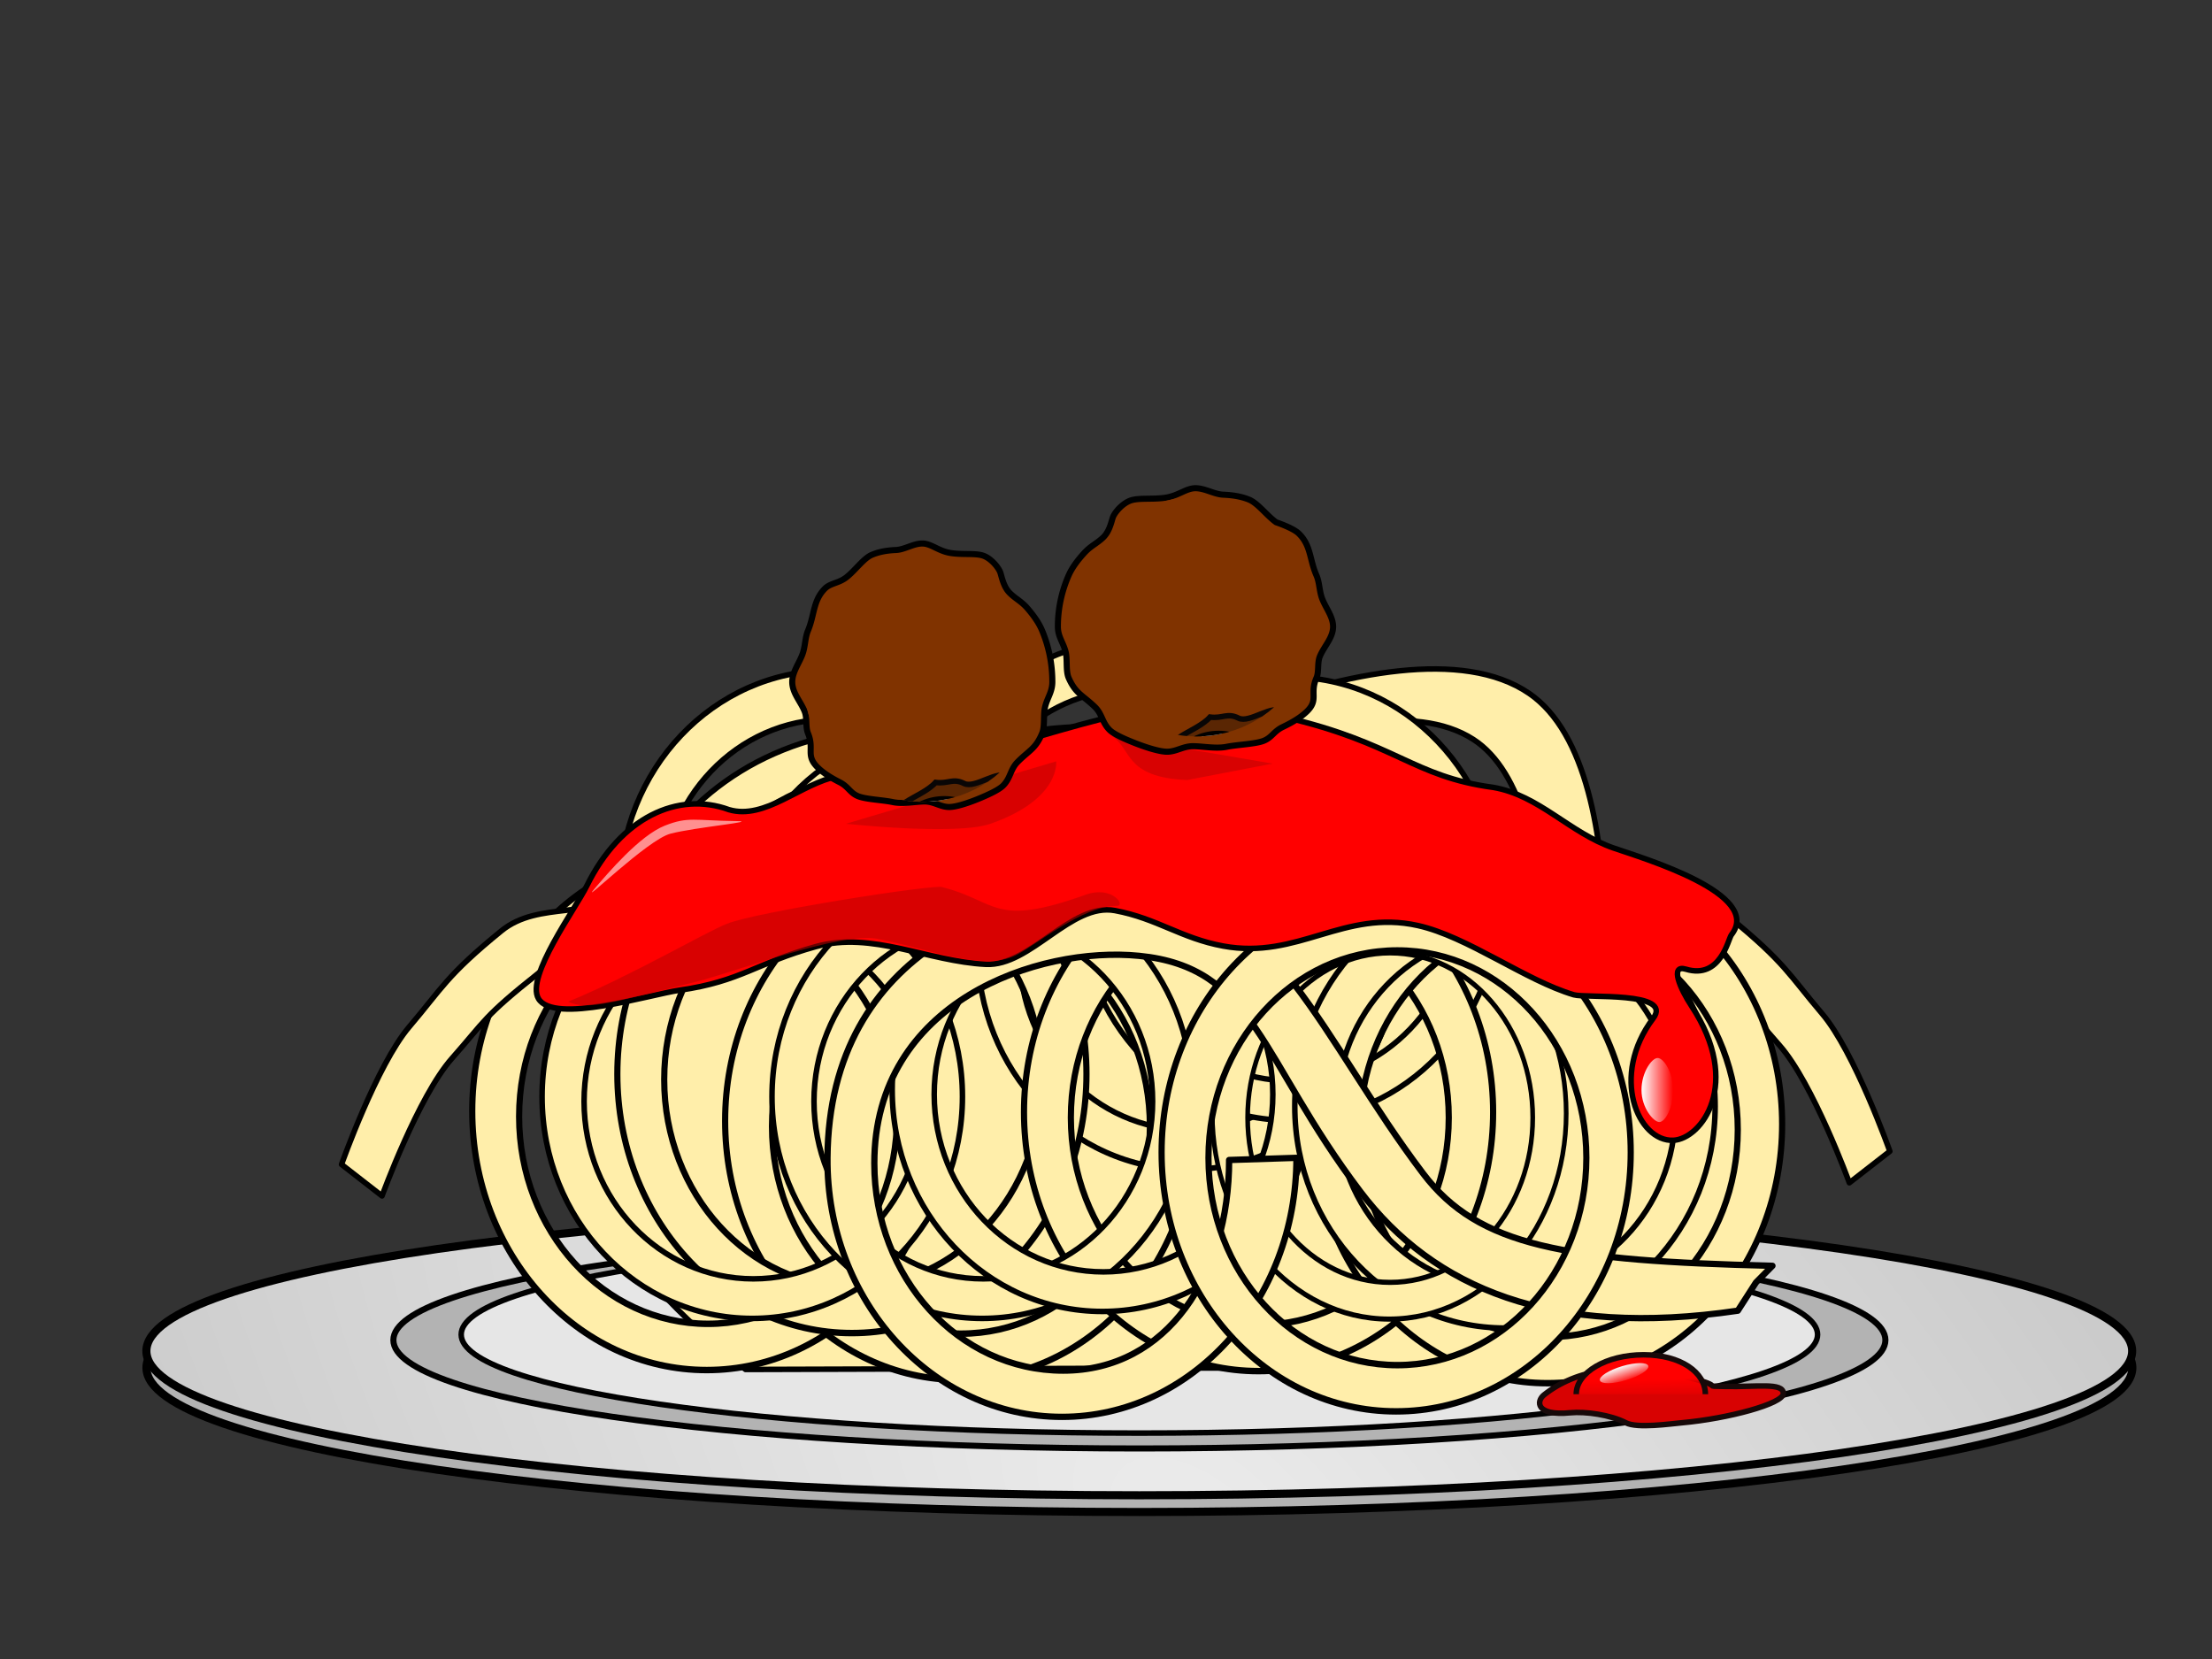
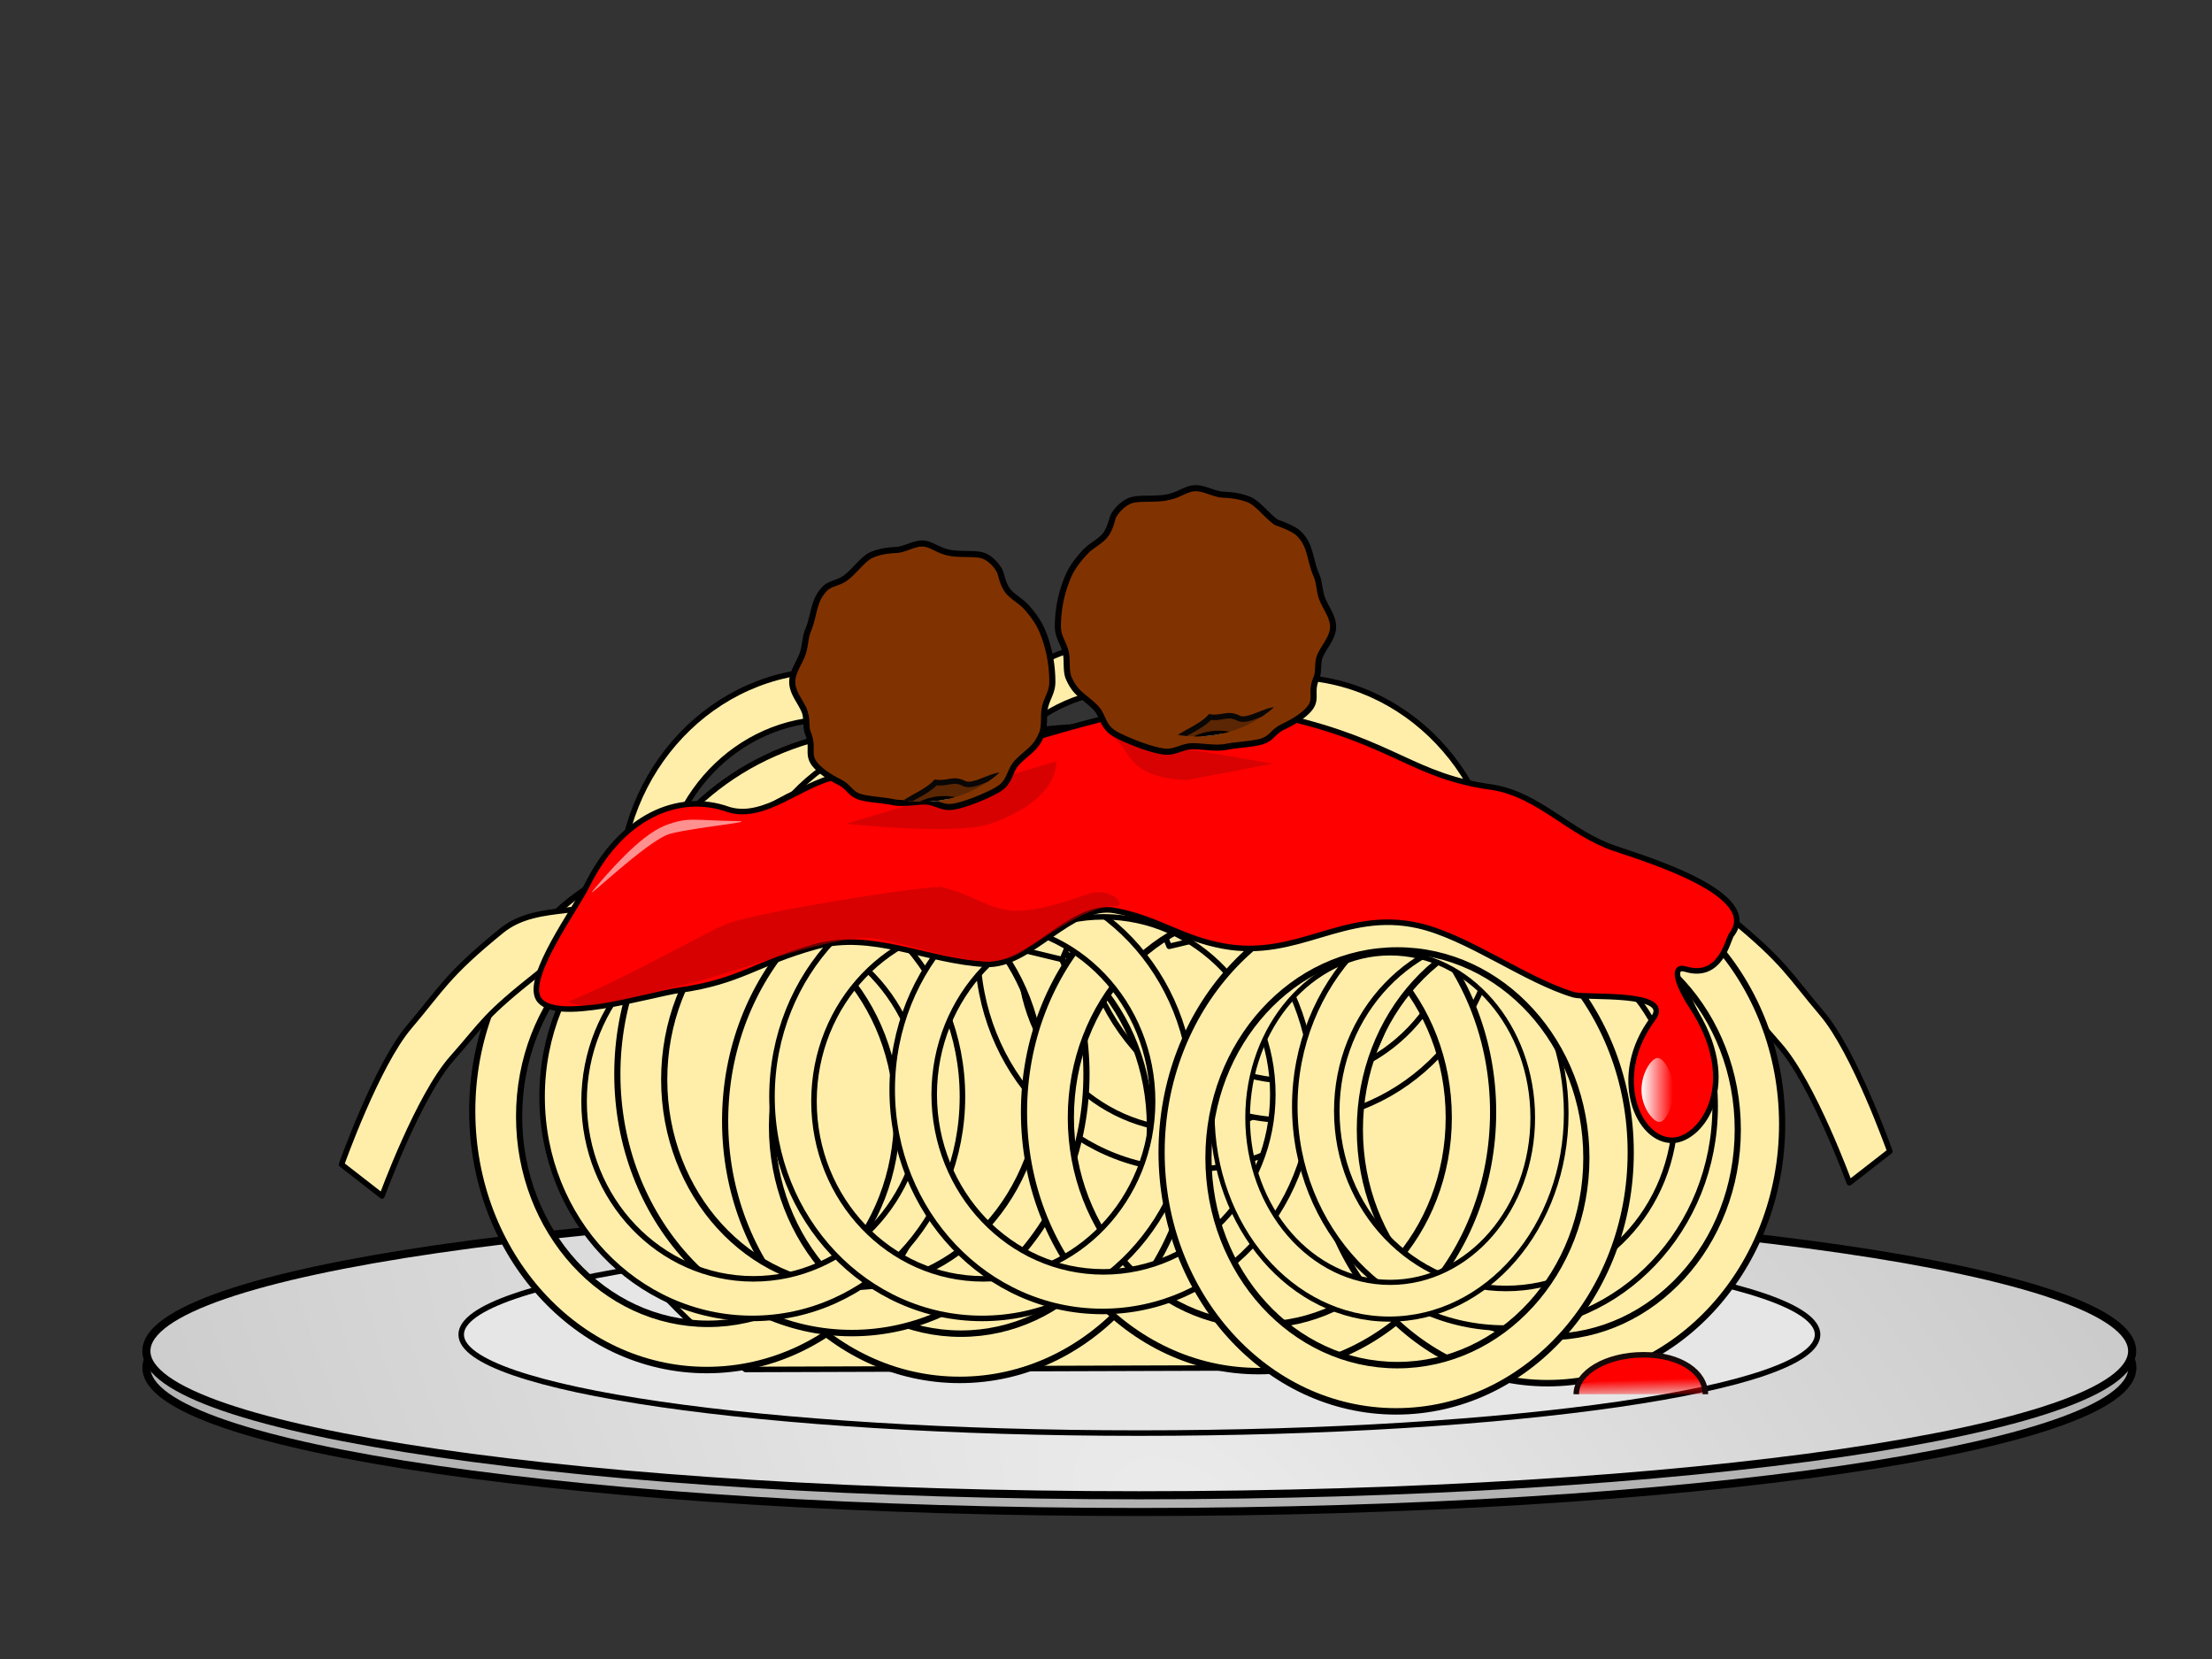
<svg xmlns="http://www.w3.org/2000/svg" xmlns:xlink="http://www.w3.org/1999/xlink" height="600" width="800" viewBox="0 0 800 600">
  <rect x="0" y="0" width="800" height="600" fill="#333333" stroke="none" />
  <defs>
    <linearGradient id="d">
      <stop offset="0" stop-color="#f9f9f9" />
      <stop offset="1" stop-color="#f9f9f9" stop-opacity="0" />
    </linearGradient>
    <linearGradient id="c">
      <stop offset="0" stop-color="red" />
      <stop offset="1" stop-color="red" stop-opacity="0" />
    </linearGradient>
    <linearGradient id="b">
      <stop offset="0" stop-color="#fff" />
      <stop offset="1" stop-color="#fff" stop-opacity="0" />
    </linearGradient>
    <linearGradient id="a">
      <stop offset="0" stop-color="#ececec" />
      <stop offset="1" stop-color="#acacac" />
    </linearGradient>
    <linearGradient xlink:href="#b" id="l" x1="593.671" y1="394.215" x2="605.092" y2="394.215" gradientUnits="userSpaceOnUse" />
    <linearGradient xlink:href="#c" id="m" x1="597.202" y1="498.895" x2="597.417" y2="506.676" gradientUnits="userSpaceOnUse" />
    <linearGradient xlink:href="#d" id="n" x1="595.291" y1="494.042" x2="595.531" y2="500.116" gradientUnits="userSpaceOnUse" />
    <radialGradient xlink:href="#a" id="e" cx="316.936" cy="484.285" fx="316.936" fy="484.285" r="246.279" gradientTransform="matrix(1.107 -1.163 2.086 1.985 -905.455 -47.725)" gradientUnits="userSpaceOnUse" />
    <clipPath clipPathUnits="userSpaceOnUse" id="k">
      <path d="M273.567 210.998a42.76 43.354 0 11-85.52 0 42.76 43.354 0 1185.52 0z" style="marker:none" color="#000" fill="none" stroke="#000" stroke-width="2" stroke-linejoin="round" overflow="visible" />
    </clipPath>
  </defs>
  <g color="#000" stroke="#000" stroke-width="2" stroke-linejoin="round">
    <path d="M771.19 494.662c0 28.814-160.781 52.172-359.113 52.172-198.333 0-359.113-23.358-359.113-52.172 0-28.813 160.78-52.171 359.113-52.171 198.332 0 359.112 23.358 359.112 52.171z" style="marker:none" fill="#b3b3b3" overflow="visible" stroke-width="2.928" />
    <path transform="translate(-232.24 -238.5) scale(1.464)" d="M685.355 496.662c0 19.68-109.815 35.634-245.278 35.634-135.464 0-245.28-15.954-245.28-35.634s109.816-35.634 245.28-35.634c135.463 0 245.278 15.954 245.278 35.634z" style="marker:none" fill="url(#e)" overflow="visible" />
-     <path d="M681.883 484.662c0 21.648-120.796 39.197-269.806 39.197S142.27 506.31 142.27 484.662c0-21.648 120.796-39.197 269.807-39.197 149.01 0 269.806 17.55 269.806 39.197z" style="marker:none" fill="#b3b3b3" overflow="visible" stroke-width="2.2" />
    <path d="M657.355 482.662c0 19.68-109.815 35.634-245.278 35.634-135.464 0-245.28-15.954-245.28-35.634s109.816-35.634 245.28-35.634c135.463 0 245.278 15.954 245.278 35.634z" style="marker:none" fill="#e6e6e6" overflow="visible" />
  </g>
  <path id="f" d="M300.053 242.48c-41.984 0-76 35.876-76 80.156 0 44.28 34.016 80.188 76 80.188s76.03-35.908 76.03-80.188-34.046-80.156-76.03-80.156zm.406 17.625c33.816 0 61.25 28.763 61.25 64.219 0 35.455-27.434 64.187-61.25 64.187s-61.219-28.732-61.219-64.187c0-35.456 27.403-64.22 61.219-64.22z" style="marker:none" color="#000" fill="#fea" fill-opacity="1" fill-rule="nonzero" stroke="#000" stroke-width="2" stroke-linecap="butt" stroke-linejoin="round" stroke-miterlimit="4" stroke-opacity="1" stroke-dasharray="none" stroke-dashoffset="0" visibility="visible" display="inline" overflow="visible" />
  <use height="600" width="800" transform="translate(108.662 -10.69)" xlink:href="#f" />
  <path d="M358.258 263.855c-100.485-11.3-143.787 44.093-157.383 159.758l14.254 1.188c7.994-46.93 19.773-166.99 151.443-145.505zM376.8 263.855c86.352-10.112 157.155 45.865 173.88 161.53l-17.534 1.188c-9.834-46.93-42.051-158.666-166.574-147.277z" style="marker:none" color="#000" fill="#fea" stroke="#000" stroke-width="2" stroke-linejoin="round" overflow="visible" />
-   <path d="M382.013 287.611l4.752 15.441s103.988-62.827 146.098-35.633c36.205 23.38 23.756 127.093 23.756 127.093l20.192 5.94s17.914-121.114-23.756-149.663c-48.111-32.962-171.042 36.822-171.042 36.822z" style="marker:none" color="#000" fill="#fea" stroke="#000" stroke-width="2" stroke-linejoin="round" overflow="visible" />
  <use height="600" width="800" transform="translate(40.385 21.38)" xlink:href="#f" />
  <use xlink:href="#f" transform="translate(90.272 23.756)" width="800" height="600" />
  <path d="M269.629 495.288c-99.76-79.062-68.353-142.038-17.714-198.332l321.244 6.096c25.917 14.09 49.458 36.053 69.436 105.714-11.22 34.346-21.19 69.628-57.014 85.52z" style="marker:none" color="#000" fill="#fea" stroke="#000" stroke-width="2" stroke-linejoin="round" overflow="visible" />
  <path id="i" d="M416.905 327.996s66.827-18.765 96.954-33.138c11.836-5.647 53.523 10.16 65.63 21.683 12.37 11.774 32.442 4.185 46.175 15.357 19.894 16.182 21.556 20.884 33.32 34.7 11.763 13.816 24.502 49.78 24.502 49.78l-14.643 11.393s-13.093-35.967-25.296-49.765c-12.203-13.798-11.2-14.894-31.41-30.91-12.351-9.789-30.948-.66-42.172-11.003-12.952-11.935-28.147-32.38-40.556-26.513-33.768 15.967-106.565 32.67-106.565 32.67l-5.939-14.254z" style="marker:none" color="#000" fill="#fea" stroke="#000" stroke-width="2" stroke-linecap="butt" stroke-linejoin="round" stroke-miterlimit="4" stroke-opacity="1" stroke-dasharray="none" stroke-dashoffset="0" visibility="visible" display="inline" overflow="visible" fill-opacity="1">
    <animate id="g" dur="3000ms" begin="8000ms" attributeName="d" values="m 416.905,327.996 c 0,0 66.826,-18.765 96.954,-33.138 11.836,-5.646 53.523,10.161 65.629,21.683 12.37,11.774 32.442,4.185 46.176,15.357 19.894,16.182 21.556,20.884 33.319,34.7 11.764,13.816 24.503,49.779 24.503,49.779 -4.881,3.798 -9.762,7.596 -14.643,11.394 0,0 -13.093,-35.967 -25.296,-49.765 -12.203,-13.798 -11.201,-14.895 -31.41,-30.911 -12.351,-9.788 -30.948,-0.66 -42.172,-11.002 -12.952,-11.935 -28.147,-32.38 -40.556,-26.513 -33.767,15.967 -106.564,32.669 -106.564,32.669 -1.98,-4.751 -3.959,-9.502 -5.939,-14.253 z; m 416.905,327.996 c 0,0 66.826,-18.765 96.954,-33.138 11.836,-5.646 48.608,8.752 64.199,14.773 15.931,6.153 31.579,-8.53 48.54,-3.455 24.568,7.352 27.9,11.062 44.051,19.334 16.15,8.272 41.666,36.638 41.666,36.638 -3.059,5.375 -6.118,10.75 -9.178,16.125 0,0 -25.844,-28.234 -42.394,-36.321 -16.55,-8.087 -16.043,-9.484 -40.838,-16.562 -15.154,-4.325 -28.852,11.217 -43.176,5.948 -16.529,-6.08 -34.912,-27.626 -47.32,-21.758 -33.767,15.967 -106.564,32.669 -106.564,32.669 -1.98,-4.751 -3.959,-9.502 -5.939,-14.253 z; m 416.905,327.996 c 0,0 66.826,-18.765 96.954,-33.138 11.836,-5.646 43.059,9.427 59.692,7.791 16.996,-1.671 24.366,-21.824 41.797,-24.921 25.248,-4.486 36.192,9.832 54.337,9.954 18.145,0.123 46.47,-9.256 46.47,-9.256 -0.314,6.177 -0.629,12.353 -0.943,18.53 0,0 -28.558,9.644 -46.977,9.866 -18.419,0.222 -24.892,-13.757 -50.221,-8.923 -15.48,2.954 -20.722,22.997 -35.885,24.735 -17.497,2.006 -40.312,-18.921 -52.721,-13.054 -33.767,15.967 -106.564,32.669 -106.564,32.669 -1.98,-4.751 -3.959,-9.502 -5.939,-14.253 z; m 416.905,327.996 c 0,0 66.826,-18.765 96.954,-33.138 11.836,-5.646 43.732,0.1 58.571,-7.59 15.163,-7.857 14.531,-29.306 29.568,-38.649 21.782,-13.533 39.665,-2.186 54.507,-12.626 14.842,-10.44 26.642,-42.667 26.642,-42.667 3.332,5.21 6.664,10.421 9.996,15.631 0,0 -11.836,32.578 -26.701,43.458 -14.864,10.88 -32.756,0.06 -54.485,13.946 -13.279,8.486 -10.711,29.043 -24.147,36.283 -15.504,8.354 -45.993,1.068 -58.402,6.936 -33.767,15.967 -106.564,32.669 -106.564,32.669 -1.98,-4.751 -3.959,-9.502 -5.939,-14.253 z; m 416.905,327.996 c 0,0 65.388,-18.744 92.648,-38.009 10.709,-7.568 8.105,-28.903 19.925,-40.719 12.078,-12.074 38.587,-14.69 50.097,-28.142 16.672,-19.485 3.553,-31.713 14.544,-46.151 10.991,-14.438 46.092,-31.087 46.092,-31.087 4.751,3.959 9.502,7.919 14.253,11.878 0,0 -35.029,16.994 -45.909,31.858 -10.88,14.864 2.39,27.598 -14.124,47.403 -10.092,12.104 -35.026,13.284 -45.644,24.247 -12.253,12.651 -10.18,34.707 -21.417,42.59 -30.577,21.452 -104.526,40.385 -104.526,40.385 -1.98,-4.751 -3.959,-9.502 -5.939,-14.253 z" repeatCount="1" fill="freeze" />
    <animate fill="freeze" repeatCount="4" values="m 416.905,327.996 c 0,0 65.388,-18.744 92.648,-38.009 10.709,-7.568 8.105,-28.903 19.925,-40.719 12.078,-12.074 38.587,-14.69 50.097,-28.142 16.672,-19.485 3.553,-31.713 14.544,-46.151 10.991,-14.438 46.092,-31.087 46.092,-31.087 4.751,3.959 9.502,7.919 14.253,11.878 0,0 -35.029,16.994 -45.909,31.858 -10.88,14.864 2.39,27.598 -14.124,47.403 -10.092,12.104 -35.026,13.284 -45.644,24.247 -12.253,12.651 -10.18,34.707 -21.417,42.59 -30.577,21.452 -104.526,40.385 -104.526,40.385 -1.98,-4.751 -3.959,-9.502 -5.939,-14.253 z; m 416.905,327.996 c 0,0 65.388,-18.744 92.648,-38.009 10.709,-7.568 43.118,-7.304 56.441,-17.394 13.614,-10.311 9.36,-31.343 22.6,-43.096 19.177,-17.025 38.723,-8.869 51.583,-21.67 12.86,-12.802 19.035,-46.561 19.035,-46.561 4.166,4.571 8.332,9.142 12.497,13.714 0,0 -6.151,34.112 -18.959,47.35 -12.808,13.239 -32.274,5.604 -51.338,22.967 -11.651,10.611 -5.64,30.437 -17.657,39.847 -13.867,10.858 -45.149,8.838 -56.385,16.722 -30.577,21.452 -104.526,40.385 -104.526,40.385 -1.98,-4.751 -3.959,-9.502 -5.939,-14.253 z; m 416.905,327.996 c 0,0 65.388,-18.744 92.648,-38.009 10.709,-7.568 8.105,-28.903 19.925,-40.719 12.078,-12.074 38.587,-14.69 50.097,-28.142 16.672,-19.485 3.553,-31.713 14.544,-46.151 10.991,-14.438 46.092,-31.087 46.092,-31.087 4.751,3.959 9.502,7.919 14.253,11.878 0,0 -35.029,16.994 -45.909,31.858 -10.88,14.864 2.39,27.598 -14.124,47.403 -10.092,12.104 -35.026,13.284 -45.644,24.247 -12.253,12.651 -10.18,34.707 -21.417,42.59 -30.577,21.452 -104.526,40.385 -104.526,40.385 -1.98,-4.751 -3.959,-9.502 -5.939,-14.253 z" attributeName="d" begin="g.end" dur="3000ms" id="h" />
    <animate fill="freeze" repeatCount="1" values="m 416.905,327.996 c 0,0 65.388,-18.744 92.648,-38.009 10.709,-7.568 8.105,-28.903 19.925,-40.719 12.078,-12.074 38.587,-14.69 50.097,-28.142 16.672,-19.485 3.553,-31.713 14.544,-46.151 10.991,-14.438 46.092,-31.087 46.092,-31.087 4.751,3.959 9.502,7.919 14.253,11.878 0,0 -35.029,16.994 -45.909,31.858 -10.88,14.864 2.39,27.598 -14.124,47.403 -10.092,12.104 -35.026,13.284 -45.644,24.247 -12.253,12.651 -10.18,34.707 -21.417,42.59 -30.577,21.452 -104.526,40.385 -104.526,40.385 -1.98,-4.751 -3.959,-9.502 -5.939,-14.253 z; m 416.905,327.996 c 0,0 66.826,-18.765 96.954,-33.138 11.836,-5.646 43.732,0.1 58.571,-7.59 15.163,-7.857 14.531,-29.306 29.568,-38.649 21.782,-13.533 39.665,-2.186 54.507,-12.626 14.842,-10.44 26.642,-42.667 26.642,-42.667 3.332,5.21 6.664,10.421 9.996,15.631 0,0 -11.836,32.578 -26.701,43.458 -14.864,10.88 -32.756,0.06 -54.485,13.946 -13.279,8.486 -10.711,29.043 -24.147,36.283 -15.504,8.354 -45.993,1.068 -58.402,6.936 -33.767,15.967 -106.564,32.669 -106.564,32.669 -1.98,-4.751 -3.959,-9.502 -5.939,-14.253 z; m 416.905,327.996 c 0,0 66.826,-18.765 96.954,-33.138 11.836,-5.646 43.059,9.427 59.692,7.791 16.996,-1.671 24.366,-21.824 41.797,-24.921 25.248,-4.486 36.192,9.832 54.337,9.954 18.145,0.123 46.47,-9.256 46.47,-9.256 -0.314,6.177 -0.629,12.353 -0.943,18.53 0,0 -28.558,9.644 -46.977,9.866 -18.419,0.222 -24.892,-13.757 -50.221,-8.923 -15.48,2.954 -20.722,22.997 -35.885,24.735 -17.497,2.006 -40.312,-18.921 -52.721,-13.054 -33.767,15.967 -106.564,32.669 -106.564,32.669 -1.98,-4.751 -3.959,-9.502 -5.939,-14.253 z; m 416.905,327.996 c 0,0 66.826,-18.765 96.954,-33.138 11.836,-5.646 48.608,8.752 64.199,14.773 15.931,6.153 31.579,-8.53 48.54,-3.455 24.568,7.352 27.9,11.062 44.051,19.334 16.15,8.272 41.666,36.638 41.666,36.638 -3.059,5.375 -6.118,10.75 -9.178,16.125 0,0 -25.844,-28.234 -42.394,-36.321 -16.55,-8.087 -16.043,-9.484 -40.838,-16.562 -15.154,-4.325 -28.852,11.217 -43.176,5.948 -16.529,-6.08 -34.912,-27.626 -47.32,-21.758 -33.767,15.967 -106.564,32.669 -106.564,32.669 -1.98,-4.751 -3.959,-9.502 -5.939,-14.253 z; m 416.905,327.996 c 0,0 66.826,-18.765 96.954,-33.138 11.836,-5.646 53.523,10.161 65.629,21.683 12.37,11.774 32.442,4.185 46.176,15.357 19.894,16.182 21.556,20.884 33.319,34.7 11.764,13.816 24.503,49.779 24.503,49.779 -4.881,3.798 -9.762,7.596 -14.643,11.394 0,0 -13.093,-35.967 -25.296,-49.765 -12.203,-13.798 -11.201,-14.895 -31.41,-30.911 -12.351,-9.788 -30.948,-0.66 -42.172,-11.002 -12.952,-11.935 -28.147,-32.38 -40.556,-26.513 -33.767,15.967 -106.564,32.669 -106.564,32.669 -1.98,-4.751 -3.959,-9.502 -5.939,-14.253 z;" attributeName="d" begin="h.end" dur="3000ms" />
  </path>
  <use height="600" width="800" transform="translate(129.47 20.192)" xlink:href="#f" />
  <use xlink:href="#f" transform="translate(166.29 2.376)" width="800" height="600" />
  <use height="600" width="800" transform="matrix(1.116 0 0 1.168 -79.251 24.998)" xlink:href="#f" />
  <use xlink:href="#f" transform="matrix(1.116 0 0 1.168 12.209 28.56)" width="800" height="600" />
  <use xlink:href="#f" transform="matrix(1.116 0 0 1.168 -26.774 11.627)" width="800" height="600" />
  <use xlink:href="#f" transform="matrix(1.116 0 0 1.168 120.298 25.382)" width="800" height="600" />
  <use height="600" width="800" transform="matrix(-1 0 0 1 807.007 4.751)" xlink:href="#i" />
  <use height="600" width="800" transform="matrix(1.116 0 0 1.168 224.823 29.749)" xlink:href="#f" />
  <use height="600" width="800" transform="translate(-28 74)" xlink:href="#f" />
  <use xlink:href="#f" transform="translate(55.15 74)" width="800" height="600" />
  <use height="600" width="800" transform="translate(98.625 71.48)" xlink:href="#f" />
  <use xlink:href="#f" transform="translate(244.224 77.48)" width="800" height="600" />
  <use height="600" width="800" transform="matrix(.842 0 0 .928 249.778 103.249)" xlink:href="#f" />
-   <path style="marker:none" d="M444.528 419.528c0 41.422-22.293 76.177-60.02 76.177-37.727 0-68.3-33.567-68.3-74.99 0-58.645 59.406-78.626 95.767-75.025 42.026 4.162 43.576 37.17 80.006 85.257 26.43 34.885 69.147 53.018 136.527 43.077l6.556-10.191 5.962-6.034c-75.008-1.808-106.281-6.937-126.304-33.336-36.42-48.015-54.242-100.552-101.418-102.333-46.807-1.768-113.446 20.533-114.04 96.614-.404 51.73 37.95 93.682 84.79 93.682 46.841 0 84.827-41.95 84.827-93.682z" color="#000" fill="#fea" stroke="#000" stroke-width="2.283" stroke-linejoin="round" overflow="visible" />
  <use height="600" width="800" transform="matrix(1.116 0 0 1.168 170.063 39.941)" xlink:href="#f" />
  <path d="M194.734 361.157c-4.676-7.969 13.476-32.54 17.528-40.842 12.179-24.67 32.873-34.232 51.378-27.488 13.1 3.845 26.067-9.536 39.475-12.106 17.703-3.394 38.692-17.244 54.941-9.443 28.171-7.165 81.92-27.503 106.414-11.938 40.421 9.331 46.4 21.533 75.64 25.436 16.61 2.873 27.536 16.425 43.47 21.922 11.245 3.878 54.142 16.634 42.607 31.399-1.206 1.543-3.85 16.213-16.474 12.418-5.982-1.798-1.973 7.205 2.03 13.286 18.586 28.224 3.566 48.134-6.554 48.6-12.836.59-22.982-23.299-7.313-44.074 7.477-9.913-24.346-7.26-28.658-8.537-17.573-5.203-38.527-21.078-56.417-25.053-26.869-5.97-43.34 12.405-70.407 7.415-15.3-2.82-23.837-9.954-39.127-12.827-15.878-2.983-30.55 20.229-46.687 19.437-21.093-1.034-41.102-12.06-61.456-6.43-21.562 5.962-27.121 12.605-49.266 15.778-10.794 1.547-45.606 12.452-51.124 3.047z" style="marker:none" color="#000" fill="red" stroke="#000" stroke-width="2" stroke-linejoin="round" overflow="visible" />
  <path d="M305.952 297.926s39.929 4.327 52.263 0c25.523-8.955 23.756-22.568 23.756-22.568" style="marker:none" color="#000" fill="#ba0303" fill-opacity=".565" overflow="visible" />
  <path d="M380.595 246.632c0 3.691-1.899 5.8-2.681 9.25-.614 2.705.03 6.806-1.016 9.313-2.38 5.706-4.636 6.093-8.892 10.408-2.608 2.644-2.476 5.685-5.117 8.43-1.67 1.734-5.873 3.528-8.053 4.463-2.813 1.206-8.736 3.48-11.798 3.372-3.062-.107-5.342-2-8.589-2-3.247 0-7.902 1.002-11.558.219-3.656-.784-9.876-.979-12.69-2.185-2.813-1.207-3.409-3.426-6.505-4.991-3.096-1.566-6.02-3.369-8.149-5.526-4.256-4.316-.949-6.484-3.329-12.19-.937-2.245-.237-5.47-1.204-7.875-1.491-3.707-4.492-6.695-4.492-10.688 0-3.508 2.426-6.63 3.665-9.923 1.087-2.888.919-5.974 2.031-8.64 2.38-5.705 1.824-10.844 6.08-15.159 1.992-2.019 4.896-1.92 7.683-4.019 3.17-2.386 6.274-6.917 9.268-8.2 2.814-1.208 5.768-1.644 8.83-1.78 3.062-.135 6.232-2.344 9.48-2.344 3.246 0 5.823 2.764 10.37 3.453 4.546.69 9.281-.1 12.095 1.107 2.814 1.206 5.285 4.41 5.802 6.07.518 1.659 1.161 5.04 3.289 7.198 2.128 2.158 4.256 3.036 6.447 5.573 2.19 2.537 4.146 5.248 5.336 8.101a47.81 47.81 0 012.741 8.952c.627 3.105.956 6.319.956 9.611z" style="marker:none" color="#000" fill="#803300" stroke="#000" stroke-width="2.2" stroke-linejoin="round" overflow="visible" />
  <path d="M402.067 266.23c7.373 4.394 4.285 14.956 27.32 15.879l30.882-5.94" style="marker:none" color="#000" fill="#d80202" overflow="visible" />
  <path style="marker:none" d="M382.595 226.632c0 3.691 2.008 5.8 2.837 9.25.649 2.705-.033 6.806 1.074 9.313 2.518 5.706 4.906 6.093 9.409 10.408 2.759 2.644 2.62 5.685 5.414 8.43 1.766 1.734 6.214 3.528 8.52 4.463 2.977 1.206 9.244 3.48 12.484 3.372 3.24-.107 5.652-2 9.088-2 3.435 0 8.36 1.002 12.229.219 3.868-.784 10.45-.979 13.427-2.185 2.977-1.207 3.606-3.426 6.882-4.991 3.277-1.566 6.371-3.369 8.623-5.526 4.503-4.316 1.004-6.484 3.522-12.19.991-2.245.25-5.47 1.274-7.875 1.578-3.707 4.754-6.695 4.754-10.688 0-3.508-2.567-6.63-3.879-9.923-1.15-2.888-.972-5.974-2.149-8.64-2.518-5.705-1.93-10.843-6.433-15.159-2.107-2.019-8.13-4.019-8.13-4.019-3.353-2.386-6.638-6.917-9.806-8.2-2.977-1.208-6.102-1.644-9.342-1.78-3.24-.135-6.594-2.344-10.03-2.344-3.436 0-6.162 2.764-10.973 3.453-4.81.69-9.82-.1-12.798 1.107-2.977 1.206-5.591 4.41-6.139 6.07-.547 1.659-1.228 5.04-3.48 7.198-2.251 2.158-4.503 3.036-6.82 5.573-2.318 2.537-4.388 5.248-5.647 8.101a45.894 45.894 0 00-2.9 8.952 45.976 45.976 0 00-1.011 9.611z" color="#000" fill="#803300" stroke="#000" stroke-width="2.2" stroke-linejoin="round" overflow="visible" />
  <use height="600" width="800" transform="translate(99.249 -23.634)" xlink:href="#j" />
  <g clip-path="url(#k)" transform="translate(102.751 35.634)" id="j">
    <path style="marker:none" color="#000" fill="#803300" stroke="#000" stroke-width="2" stroke-linejoin="round" overflow="visible" d="M169.253 123.696h121.155V352.94H169.253z" />
    <g transform="translate(0 50)">
      <animateTransform values="0 0; 0 -10; 0 0; 0 -15; 0 0; 0 -50" repeatCount="1" attributeName="transform" additive="sum" begin="3000ms" dur="6000ms" fill="freeze" type="translate" />
      <animateTransform type="translate" fill="freeze" dur="3000ms" begin="9000ms" additive="sum" attributeName="transform" repeatCount="5" values="0 0; 0 -10; 0 0" />
      <animateTransform type="translate" fill="freeze" dur="6000ms" begin="24000ms" additive="sum" attributeName="transform" repeatCount="1" values="0 0; 0 50; 0 35; 0 50" />
      <path d="M212.31 222.58c-.643-5.049 2.218-8.129 4.306-12.77 1.41-3.13 5.28-3.485 8.166-5.344 3.214-2.07 8.315-4.257 10.839-7.127 4.524.622 6.227-1.67 10.306.383 4.033 2.03 12.53-5.403 15.677-2.165" style="marker:none" color="#000" fill="#5a2603" stroke="#090606" stroke-width="2" overflow="visible" />
      <path d="M258.938 224.064c0 11.48-9.04 20.787-20.192 20.787-11.152 0-20.192-9.307-20.192-20.787 0-11.48 9.04-20.786 20.192-20.786 11.152 0 20.192 9.306 20.192 20.786z" style="marker:none" color="#000" fill="#f9f9f9" stroke="#000" stroke-width="2" stroke-linejoin="round" overflow="visible" />
      <path d="M251.812 220.68c0 5.249-4.52 9.503-10.097 9.503-5.576 0-10.096-4.254-10.096-9.502 0-5.248 4.52-9.503 10.096-9.503 5.576 0 10.097 4.255 10.097 9.503z" style="marker:none" color="#000" fill="#1a1a1a" stroke="#000" stroke-width="2" stroke-linejoin="round" overflow="visible">
        <animateTransform values="0 0; 0 -1; 0 0" repeatCount="5" attributeName="transform" additive="sum" begin="3000ms" dur="3000ms" fill="freeze" type="translate" />
      </path>
    </g>
  </g>
  <path d="M205.488 362.266c22.733-9.306 50.056-25.349 57.388-28.145 9.484-4.106 76.16-14.613 78.02-13.252 19.792 5.023 18.284 14.725 51.645 2.755 9.798-3.516 14.713 4.032 11.386 3.991-12.311-.153-29.643 14.534-36.624 17.922-12.047 5.929-32.323-2.701-50.213-6.039-13.338-2.488-52.14 12.306-65.513 15.608-29.787 7.355-39.096 10.513-46.09 7.16z" style="marker:none" color="#000" fill="#ba0303" fill-opacity=".565" overflow="visible" />
  <path d="M214.86 321.613c5.197-6.108 16.55-19.425 25.575-23.004 8.459-3.354 10.677-1.834 25.812-1.658 8.84.102-14.654 2.191-23.763 4.56-8.357 2.172-33.219 26.679-27.624 20.102z" style="marker:none" color="#000" fill="#fff" fill-opacity=".565" overflow="visible" />
  <path d="M605.092 394.215c0 6.396-2.829 11.581-4.96 11.581-2.133 0-6.461-5.185-6.461-11.58 0-6.397 3.728-11.582 5.86-11.582s5.561 5.185 5.561 11.581z" style="marker:none" color="#000" fill="url(#l)" overflow="visible" />
  <g color="#000">
-     <path d="M644.97 503.967c0 3.74-20.213 9.118-36.556 10.583-4.191.375-16.313 2.146-20.415.01-5.474-2.851-14.541-4.155-20.131-3.614-12.51 1.21-12.285-4.214-9.48-6.444 11.75-9.342 29.06-12.215 52.738-6.215 13.856 3.51 3.248 2.908 12.891 3.134 11.228.263 20.953-1.55 20.953 2.546z" style="marker:none" fill="#d80202" stroke="#170909" stroke-width="2" overflow="visible" />
    <path d="M570.07 504.226c0-7.872 10.901-14.254 24.349-14.254s22.35 6.382 22.35 14.254" style="marker:none" fill="url(#m)" stroke="#170909" stroke-width="2" overflow="visible" />
-     <path d="M606.5 496.625c0 1.45-4.085 2.625-9.125 2.625s-9.125-1.175-9.125-2.625 4.085-2.625 9.125-2.625 9.125 1.175 9.125 2.625z" style="marker:none" transform="rotate(-16.726 592.375 530.637)" fill="url(#n)" overflow="visible" />
  </g>
</svg>